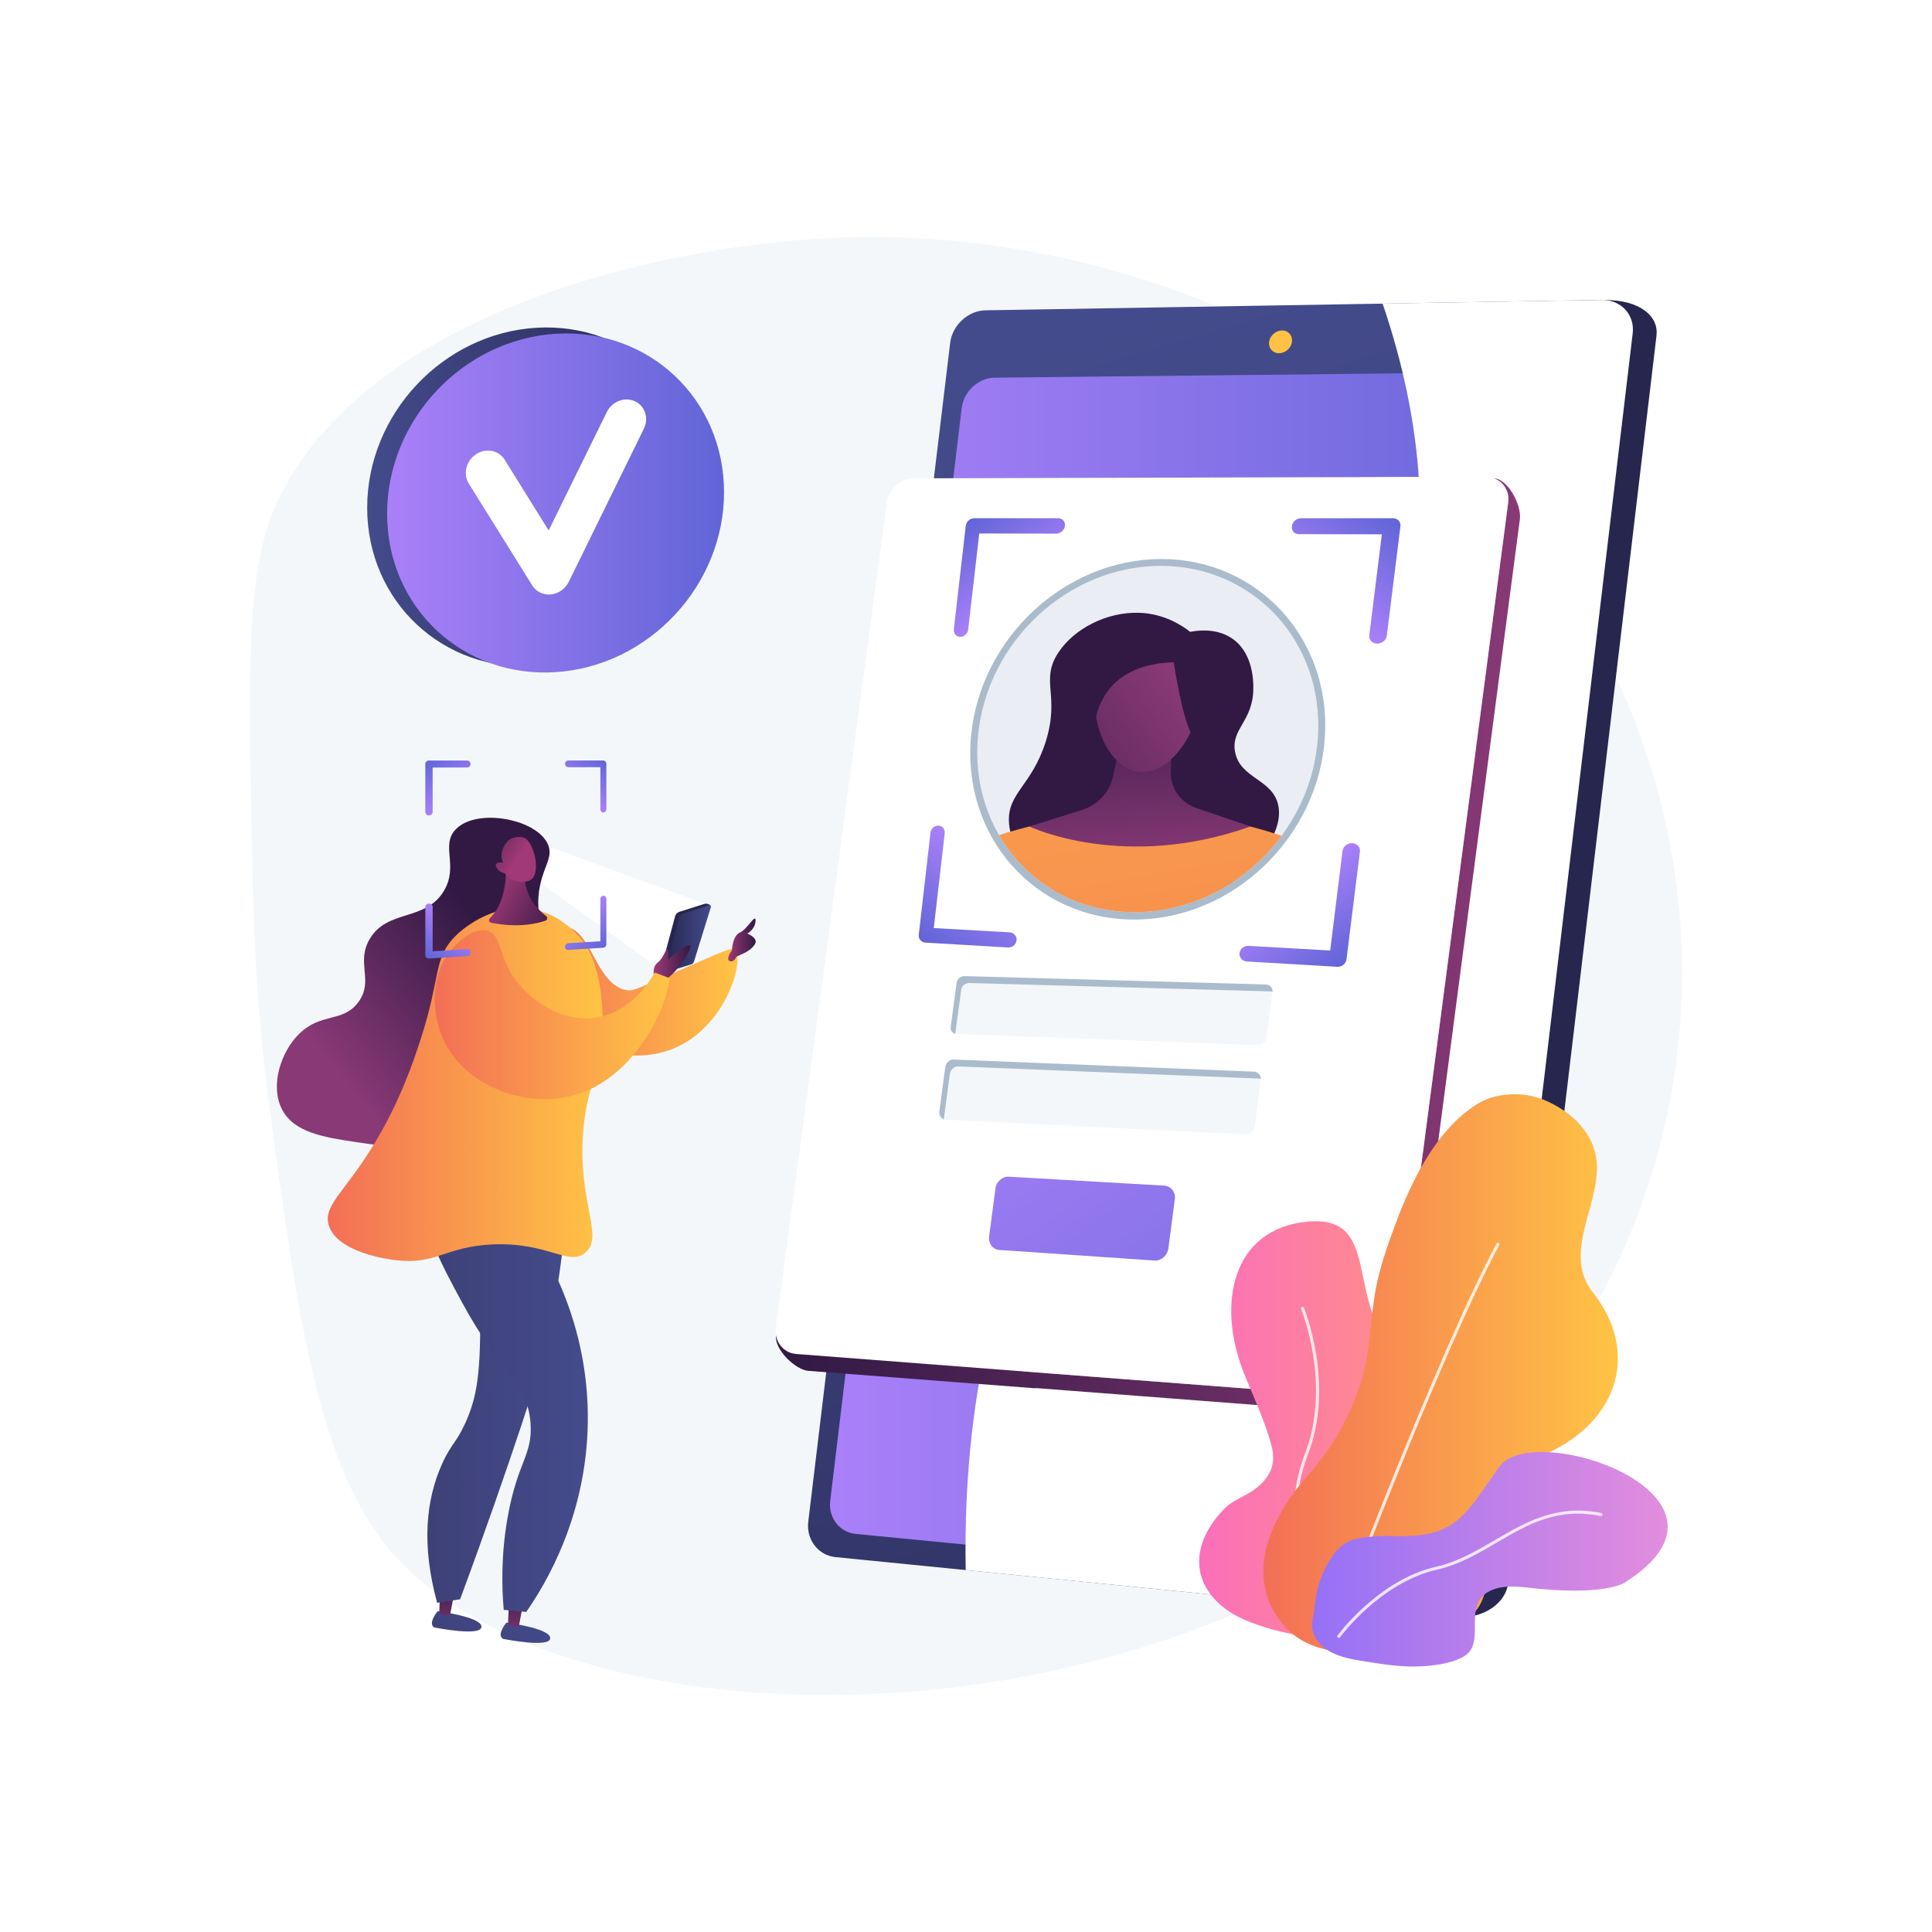
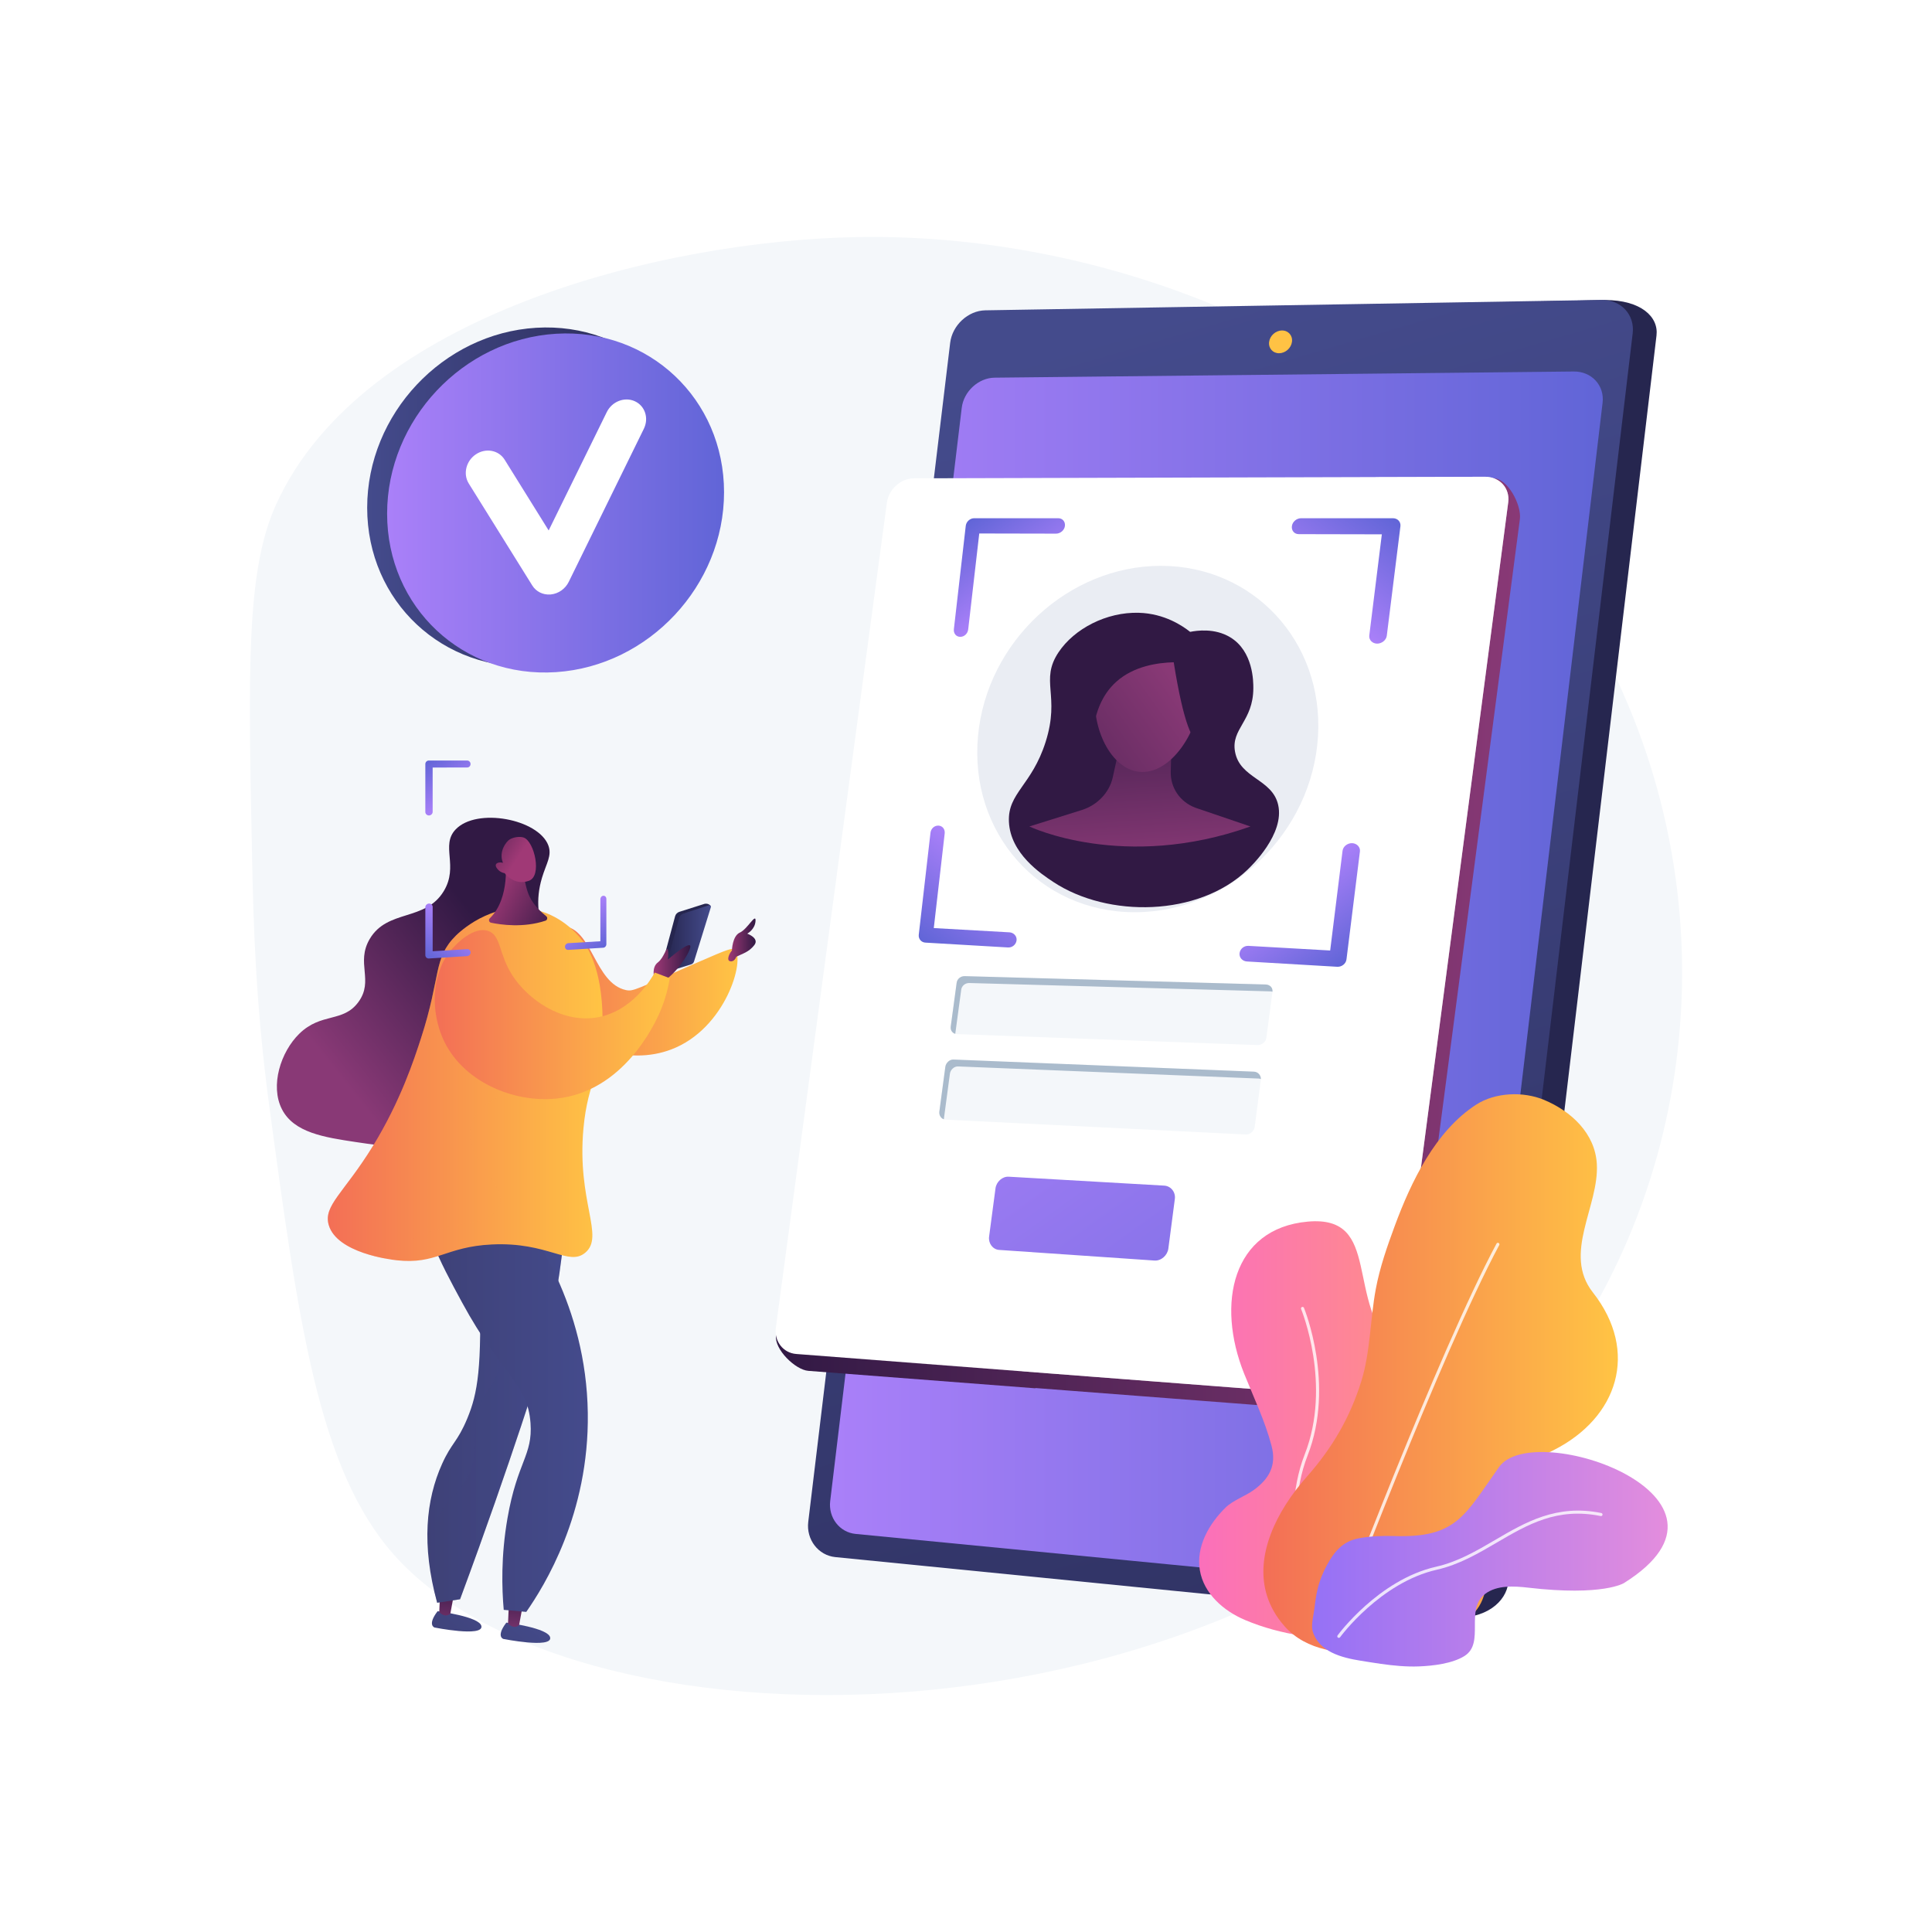
<svg xmlns="http://www.w3.org/2000/svg" xmlns:xlink="http://www.w3.org/1999/xlink" version="1.1" x="0px" y="0px" viewBox="0 0 3710 3710" style="enable-background:new 0 0 3710 3710;" xml:space="preserve">
  <g id="Background">
    <g>
      <g>
        <rect style="fill:#FFFFFF;" width="3710" height="3710" />
      </g>
    </g>
  </g>
  <g id="Illustration">
    <g>
      <path style="fill:#F4F7FA;" d="M1646.494,455.249c-372.919,6.587-949.897,148.377-1115.973,512.753    c-58.004,127.263-54.076,314.354-46.224,688.535c2.309,109.981,6.136,270.282,33.017,469.179    c55.84,413.171,93.853,694.443,237.722,858.224c360.491,410.383,1662.671,398.525,2218.739-340.299    c303.338-403.033,350.004-976.362,72.637-1450.188C2741.038,671.777,2145.745,446.43,1646.494,455.249z" />
      <g>
        <linearGradient id="SVGID_1_" gradientUnits="userSpaceOnUse" x1="1069.24" y1="1783.115" x2="624.341" y2="1831.649" gradientTransform="matrix(-1 0 0 1 3475.882 0)">
          <stop offset="0" style="stop-color:#444B8C" />
          <stop offset="0.996" style="stop-color:#26264F" />
        </linearGradient>
        <path style="fill:url(#SVGID_1_);" d="M1875.41,662.21l-271.04,2252.833c-4.063,33.778,19.218,64.058,51.83,67.294     l1128.917,123.938c69.157,4.302,107.022-31.031,111.289-66.949l284.561-2395.137c4.243-35.718-29.685-68.065-99.136-68.065     l-1139.188,23.993C1909.665,600.669,1879.453,628.609,1875.41,662.21z" />
        <linearGradient id="SVGID_00000106106636781080569060000006220247594896078728_" gradientUnits="userSpaceOnUse" x1="1461.238" y1="661.659" x2="361.132" y2="4406.882" gradientTransform="matrix(-1 0 0 1 3475.882 0)">
          <stop offset="0" style="stop-color:#444B8C" />
          <stop offset="0.996" style="stop-color:#26264F" />
        </linearGradient>
-         <path style="fill:url(#SVGID_00000106106636781080569060000006220247594896078728_);" d="M1824.601,658.333l-272.529,2264.102     c-4.087,33.948,19.274,64.384,52.006,67.643l1170.371,116.523c36.693,3.653,70.32-22.891,74.611-58.995L3135.22,640.091     c4.267-35.902-22.684-64.76-59.779-64.135l-1183.343,19.966C1858.997,596.481,1828.666,624.564,1824.601,658.333z" />
+         <path style="fill:url(#SVGID_00000106106636781080569060000006220247594896078728_);" d="M1824.601,658.333l-272.529,2264.102     c-4.087,33.948,19.274,64.384,52.006,67.643l1170.371,116.523c36.693,3.653,70.32-22.891,74.611-58.995L3135.22,640.091     c4.267-35.902-22.684-64.76-59.779-64.135l-1183.343,19.966C1858.997,596.481,1828.666,624.564,1824.601,658.333" />
        <linearGradient id="SVGID_00000050623437764594779860000012277578632575995524_" gradientUnits="userSpaceOnUse" x1="1593.778" y1="1883.126" x2="3077.837" y2="1883.126">
          <stop offset="0" style="stop-color:#AA80F9" />
          <stop offset="0.996" style="stop-color:#6165D7" />
        </linearGradient>
        <path style="fill:url(#SVGID_00000050623437764594779860000012277578632575995524_);" d="M1846.809,783.218L1594.21,2882.489     c-3.816,31.716,18.06,60.099,48.699,63.077l1100.694,106.996c34.111,3.316,65.369-21.461,69.365-55.067L3077.421,773.51     c3.976-33.431-21.045-60.482-55.501-60.114l-1111.99,11.842C1878.974,725.567,1850.607,751.656,1846.809,783.218z" />
        <linearGradient id="SVGID_00000031891268858098443190000008458998922173100170_" gradientUnits="userSpaceOnUse" x1="1049.002" y1="569.411" x2="-243.922" y2="4071.08" gradientTransform="matrix(-1 0 0 1 3475.882 0)">
          <stop offset="0" style="stop-color:#FFC444" />
          <stop offset="0.996" style="stop-color:#F36F56" />
        </linearGradient>
        <path style="fill:url(#SVGID_00000031891268858098443190000008458998922173100170_);" d="M2437.059,656.777     c-1.443,12.053,7.207,21.701,19.333,21.548c12.139-0.152,23.16-10.068,24.604-22.145c1.445-12.077-7.237-21.724-19.377-21.546     C2449.49,634.812,2438.501,644.725,2437.059,656.777z" />
        <g>
-           <path style="fill:#FFFFFF;" d="M2037.109,2192.382c225.336-416.615,561.954-541.318,663.302-970.686      c54.783-232.09,17.458-454.231-45.406-638.645l420.437-7.094c37.094-0.625,64.045,28.233,59.777,64.135l-286.158,2407.515      c-4.291,36.104-37.917,62.648-74.612,58.994l-920.025-91.598C1847.62,2641.699,1936.663,2378.09,2037.109,2192.382z" />
-         </g>
+           </g>
      </g>
      <g>
        <linearGradient id="SVGID_00000118369827847777066430000017492145116657646516_" gradientUnits="userSpaceOnUse" x1="1490.053" y1="1817.287" x2="2918.915" y2="1817.287">
          <stop offset="0" style="stop-color:#311944" />
          <stop offset="1" style="stop-color:#893976" />
        </linearGradient>
        <path style="fill:url(#SVGID_00000118369827847777066430000017492145116657646516_);" d="M2867.166,918.311l5.502,29.688h-0.002     l-113.235,0.268l-982.611,2.33c-25.275,0.06-48.527,20.954-51.99,46.672l-234.565,1567.683     c-3.491,25.947,36.898,65.555,62.027,67.494l435.934,33.501v-0.528l652.082,50.029c0.013,0,0.023,0,0.036,0l1.58,0.657     c27.846,2.149,53.386-18.055,57-45.461c0-0.011,0.004,0.116,0.006,0.105L2918.598,996.98     C2922.161,969.82,2895.167,918.236,2867.166,918.311z" />
        <g>
          <path style="fill:#FFFFFF;" d="M2676.697,2638.02c-3.597,27.416-29.134,47.907-56.976,45.769l-1090.747-83.754      c-25.114-1.928-42.598-24.527-39.106-50.476l213.234-1584.35c3.461-25.713,26.701-46.611,51.964-46.68l1096.901-3.016      c27.992-0.077,47.847,21.869,44.285,49.022L2676.697,2638.02z" />
          <path style="opacity:0.4;fill:#FFFFFF;" d="M2896.252,964.534l-219.555,1673.488c-3.595,27.406-30.762,47.782-58.589,45.645      l-655.114-50.304c-31.123-31.859-56.752-70.105-75.038-115.982c-8.98-22.503-15.557-46.781-19.925-72.309      c-12.161-70.661-7.45-150.982,10.288-229.833c13.64-60.695,35.019-120.618,62.398-174.682      c21.89-43.226,47.641-82.749,76.395-115.961c20.704-23.905,43.096-47.134,66.716-69.912c28.48-27.487,58.75-54.326,89.97-80.91      c72.756-61.988,150.667-122.599,222.802-186.605c166.438-147.651,301.464-312.626,268.977-548.025      c-1.038-7.412-11.184-64.194-24.137-123.052l208.905-0.575C2878.323,915.44,2899.813,937.392,2896.252,964.534z" />
        </g>
      </g>
      <g>
        <g>
          <linearGradient id="SVGID_00000014620574632771437540000017198352571566775450_" gradientUnits="userSpaceOnUse" x1="2599.693" y1="2744.718" x2="3026.707" y2="2744.718" gradientTransform="matrix(-1 0 0 1 5329.41 0)">
            <stop offset="0" style="stop-color:#FF9085" />
            <stop offset="1" style="stop-color:#FB6FBB" />
          </linearGradient>
          <path style="fill:url(#SVGID_00000014620574632771437540000017198352571566775450_);" d="M2499.177,3141.044      c0.296,0.047,0.591,0.095,0.89,0.142c48.258,7.705,108.739,2.321,147.822-29.797c20.593-16.923,34.542-39.242,38.825-65.675      c2.54-15.677,3.92-32.221,1.467-47.994c-2.568-16.513-8.953-32.464-17.174-46.945c-4.591-8.087-9.826-15.897-15.383-23.352      c-15.917-21.355-53.521-51.358-36.084-81.634c10.541-18.301,34.838-29.571,50.886-42.404      c34.304-27.432,58.941-66.984,59.288-112.149c0.272-35.48-21.973-70.603-47.072-94.458      c-102.133-97.075-26.889-264.025-171.544-250.914c-144.655,13.111-176.038,157.473-121.86,292.257      c18.139,45.125,40.214,91.253,52.534,138.413c9.699,37.125-4.009,62.8-34.242,84.739      c-16.266,11.803-40.042,19.849-54.172,33.755c-31.564,31.064-56.851,74.605-49.315,120.176      c7.474,45.204,46.007,78.41,86.616,95.584C2425.775,3125.638,2461.617,3135.028,2499.177,3141.044z" />
          <g style="opacity:0.8;">
            <path style="fill:#FFFFFF;" d="M2516.21,3102.259c0.339,0,0.683-0.059,1.02-0.182c1.542-0.563,2.335-2.271,1.772-3.812       c-0.611-1.674-60.55-169.023-8.07-303.139c53.337-136.306-6.326-282.227-6.935-283.686c-0.632-1.514-2.372-2.227-3.889-1.598       c-1.516,0.633-2.231,2.374-1.599,3.889c0.599,1.437,59.328,145.204,6.884,279.229c-53.309,136.235,7.403,305.65,8.023,307.345       C2513.858,3101.511,2514.997,3102.259,2516.21,3102.259z" />
          </g>
        </g>
        <g>
          <linearGradient id="SVGID_00000113314123825106644620000010936672032068070318_" gradientUnits="userSpaceOnUse" x1="2222.642" y1="2637.514" x2="2903.356" y2="2637.514" gradientTransform="matrix(-1 0 0 1 5329.41 0)">
            <stop offset="0" style="stop-color:#FFC444" />
            <stop offset="0.996" style="stop-color:#F36F56" />
          </linearGradient>
          <path style="fill:url(#SVGID_00000113314123825106644620000010936672032068070318_);" d="M2468.675,2889.677      c12.11-19.168,25.967-37.199,40.432-53.508c48.877-55.109,83.186-113.612,105.139-184.196      c17.293-55.599,16.921-119.168,27.652-176.576c7.775-41.597,21.859-81.856,36.495-121.464      c31.163-84.331,77.942-182.172,156.457-232.815c36.353-23.447,90.255-25.761,130.349-8.964      c51.939,21.76,97.864,64.158,101.196,123.111c4.581,81.069-66.229,171.946-7.667,246.494      c89.671,114.148,47.753,240.966-75.524,303.035c-40.174,20.228-87.253,38.978-120.821,70.044      c-33.669,31.16-13.6,84.322-9.859,123.79c3.51,37.036,7.38,80.066-16.222,111.73c-39.82,53.424-135.974,76.706-198.478,81.984      c-60.478,5.108-129.198-1.571-171.558-49.993C2402.436,3049.385,2423.271,2961.542,2468.675,2889.677z" />
          <g style="opacity:0.8;">
            <path style="fill:#FFFFFF;" d="M2567.099,3122.08c1.201,0,2.333-0.733,2.781-1.922       c1.963-5.189,197.525-521.282,309.114-729.259c0.776-1.447,0.232-3.249-1.215-4.025c-1.448-0.775-3.249-0.233-4.025,1.215       c-111.772,208.319-307.472,724.773-309.435,729.966c-0.582,1.536,0.193,3.252,1.729,3.833       C2566.394,3122.018,2566.749,3122.08,2567.099,3122.08z" />
          </g>
        </g>
        <g>
          <linearGradient id="SVGID_00000091718796682824765820000018223441128342150045_" gradientUnits="userSpaceOnUse" x1="2127.021" y1="2994.23" x2="2809.88" y2="2994.23" gradientTransform="matrix(-1 0 0 1 5329.41 0)">
            <stop offset="0.004" style="stop-color:#E38DDD" />
            <stop offset="1" style="stop-color:#9571F6" />
          </linearGradient>
          <path style="fill:url(#SVGID_00000091718796682824765820000018223441128342150045_);" d="M2651.625,3195.079      c-13.014-1.843-25.987-3.98-38.908-6.053c-36.108-5.793-80.836-17.04-92.193-57.332c-3.234-11.475,2.335-31.96,3.675-43.886      c1.365-12.148,3.096-24.293,5.922-36.197c3.905-16.45,10.163-31.915,18.279-46.719c14.063-25.65,30.137-44.95,60.065-50.76      c21.822-4.236,45.997-5.222,68.175-4.495c120.907,3.964,135.773-39.642,202.173-132.8      c66.4-93.158,503.451,57.48,239.833,222.985c0,0-39.641,25.767-184.332,8.92c-26.467-3.082-59.938-5.131-82.374,11.986      c-39.573,30.191,0.218,94.173-39.74,119.277c-23.299,14.637-60.744,18.943-87.509,19.971      C2700.234,3200.917,2675.857,3198.509,2651.625,3195.079z" />
          <g style="opacity:0.8;">
            <path style="fill:#FFFFFF;" d="M2570.926,3145.203c0.92,0,1.828-0.426,2.41-1.227c0.761-1.048,77.3-105.102,185.888-129.664       c42.475-9.608,79.188-31.107,114.691-51.898c59.867-35.058,116.414-68.174,199.871-51.157c1.613,0.33,3.179-0.711,3.507-2.319       c0.328-1.61-0.71-3.179-2.319-3.507c-85.686-17.475-145.866,17.771-204.063,51.853       c-35.113,20.562-71.422,41.825-112.999,51.229c-110.808,25.064-188.616,130.906-189.389,131.973       c-0.964,1.329-0.668,3.188,0.662,4.152C2569.711,3145.019,2570.321,3145.203,2570.926,3145.203z" />
          </g>
        </g>
      </g>
      <g>
        <linearGradient id="SVGID_00000134226290487171160030000008577942624043891349_" gradientUnits="userSpaceOnUse" x1="705.086" y1="954.392" x2="1352.097" y2="954.392">
          <stop offset="0" style="stop-color:#444B8C" />
          <stop offset="0.996" style="stop-color:#26264F" />
        </linearGradient>
        <path style="fill:url(#SVGID_00000134226290487171160030000008577942624043891349_);" d="M1352.097,933.768     c0,178.887-144.146,333.539-322.507,345.462c-178.97,11.964-324.503-124.222-324.503-304.215s145.533-334.734,324.503-345.589     C1207.951,618.607,1352.097,754.881,1352.097,933.768z" />
        <linearGradient id="SVGID_00000033333662307837556730000005296056982787155328_" gradientUnits="userSpaceOnUse" x1="743.372" y1="965.852" x2="1390.383" y2="965.852">
          <stop offset="0" style="stop-color:#AA80F9" />
          <stop offset="0.996" style="stop-color:#6165D7" />
        </linearGradient>
        <path style="fill:url(#SVGID_00000033333662307837556730000005296056982787155328_);" d="M1390.383,945.227     c0,178.887-144.146,333.539-322.507,345.462c-178.97,11.964-324.503-124.221-324.503-304.215s145.533-334.734,324.503-345.589     C1246.237,630.067,1390.383,766.34,1390.383,945.227z" />
        <path style="fill:#FFFFFF;" d="M1056.481,1141.601c-14.028,0.918-27.079-5.608-34.341-17.268L900.188,928.504     c-11.429-18.351-5.271-43.487,13.748-56.138c19.003-12.644,43.665-8.026,55.08,10.318l84.575,135.936l111.595-227.279     c10.015-20.397,34.077-29.754,53.729-20.907c19.649,8.844,27.468,32.534,17.466,52.918L1092.169,1117.3     c-6.604,13.459-19.732,22.721-34.28,24.183C1057.42,1141.53,1056.95,1141.57,1056.481,1141.601z" />
      </g>
      <g>
        <g>
          <g>
            <linearGradient id="SVGID_00000010272216579851626120000003150404263952799146_" gradientUnits="userSpaceOnUse" x1="1135.071" y1="1161.42" x2="1005.625" y2="985.87" gradientTransform="matrix(-1 0 0 1 3673.111 0)">
              <stop offset="0" style="stop-color:#AA80F9" />
              <stop offset="0.996" style="stop-color:#6165D7" />
            </linearGradient>
            <path style="fill:url(#SVGID_00000010272216579851626120000003150404263952799146_);" d="M2644.293,1235.965       c8.927,0.146,17.68-6.638,18.74-15.152l26.177-210.174c1.066-8.557-5.348-15.494-14.318-15.494h-176.397       c-8.747,0-16.663,6.84-17.694,15.276c-1.03,8.435,4.556,15.286,13.298,15.304l159.437,0.335l-24.12,194.262       C2628.362,1228.818,2635.377,1235.819,2644.293,1235.965z" />
          </g>
          <g>
            <linearGradient id="SVGID_00000136402740056666898210000013121089110030720440_" gradientUnits="userSpaceOnUse" x1="1198.444" y1="-10066.044" x2="1090.464" y2="-10212.482" gradientTransform="matrix(-1 0 0 -1 3673.111 -8362)">
              <stop offset="0" style="stop-color:#AA80F9" />
              <stop offset="0.996" style="stop-color:#6165D7" />
            </linearGradient>
            <path style="fill:url(#SVGID_00000136402740056666898210000013121089110030720440_);" d="M2394.374,1846.31l173.401,10.175       c8.816,0.517,16.817-5.864,17.862-14.256l25.802-207.163c1.051-8.434-5.934-15.572-14.792-15.948       c-8.848-0.375-17.507,6.149-18.552,14.565l-23.783,191.553l-156.917-8.923c-8.604-0.487-16.065,5.827-17.076,14.104       C2379.308,1838.693,2385.775,1845.806,2394.374,1846.31z" />
          </g>
        </g>
        <g>
          <g>
            <linearGradient id="SVGID_00000103986618748698495450000016253820925517435064_" gradientUnits="userSpaceOnUse" x1="3907.041" y1="1140.056" x2="3804.177" y2="1000.556" gradientTransform="matrix(1 0 0 1 -1945.889 0)">
              <stop offset="0" style="stop-color:#AA80F9" />
              <stop offset="0.996" style="stop-color:#6165D7" />
            </linearGradient>
            <path style="fill:url(#SVGID_00000103986618748698495450000016253820925517435064_);" d="M1843.798,1222.902       c7.984,0.13,14.517-6.288,15.445-14.341l21.219-184.119l147.568,0.307c8.202,0.017,15.981-6.601,16.94-14.784       c0.959-8.185-4.575-14.82-12.781-14.82h-161.479c-8.011,0-15.25,6.546-16.177,14.62l-22.796,198.35       C1830.812,1216.151,1835.823,1222.772,1843.798,1222.902z" />
          </g>
          <g>
            <linearGradient id="SVGID_00000042710873790900956750000009162745345220236418_" gradientUnits="userSpaceOnUse" x1="3848.762" y1="-10018.977" x2="3729.945" y2="-10180.113" gradientTransform="matrix(1 0 0 -1 -1945.889 -8362)">
              <stop offset="0" style="stop-color:#AA80F9" />
              <stop offset="0.996" style="stop-color:#6165D7" />
            </linearGradient>
            <path style="fill:url(#SVGID_00000042710873790900956750000009162745345220236418_);" d="M1776.916,1810.079l158.872,9.322       c8.073,0.474,15.386-5.653,16.327-13.687c0.941-8.035-5.54-14.912-13.618-15.369l-145.359-8.179l20.938-181.684       c0.92-7.981-4.071-14.731-11.998-15.068c-7.918-0.336-14.375,5.844-15.291,13.808L1764.3,1794.89       C1763.389,1802.817,1769.033,1809.617,1776.916,1810.079z" />
          </g>
        </g>
      </g>
      <g>
        <path style="fill:#F4F7FA;" d="M2431.769,1992.879c-1.073,8.163-8.698,14.25-17.028,13.946l-577.139-21.063     c-7.618-0.278-12.977-6.551-11.93-14.344l11.347-84.105c1.046-7.788,7.999-13.061,15.625-12.849l577.644,16.043     c8.338,0.232,14.246,6.121,13.174,14.278L2431.769,1992.879z" />
        <path style="fill:#F4F7FA;" d="M2409.417,2163.766c-1.075,8.177-8.706,15.156-17.031,14.745l-576.702-28.49     c-7.612-0.376-12.91-7.661-11.861-15.467l11.437-85.728c1.048-7.799,8.066-14.483,15.683-14.176l577.052,23.274     c8.329,0.336,14.219,7.87,13.144,16.04L2409.417,2163.766z" />
        <path style="fill:#AABBCC;" d="M2443.508,1904.442c-1.365-0.441-2.841-0.683-4.404-0.727l-577.656-16.032     c-7.621-0.22-14.579,5.065-15.615,12.838l-11.363,84.105c-0.023,0.22-0.044,0.419-0.067,0.639     c-5.857-1.652-9.623-7.202-8.742-13.852l11.363-84.105c1.036-7.774,7.994-13.059,15.615-12.838l577.656,16.032     C2438.488,1890.743,2444.368,1896.447,2443.508,1904.442z" />
        <path style="fill:#AABBCC;" d="M2421.265,2072.078c-1.387-0.551-2.885-0.881-4.47-0.946l-577.04-23.279     c-7.62-0.307-14.645,6.388-15.681,14.184l-11.452,85.734c-0.066,0.551-0.11,1.08-0.11,1.63c-5.858-1.895-9.58-8.193-8.699-14.844     l11.452-85.734c1.036-7.796,8.061-14.491,15.68-14.184l577.04,23.279C2415.694,2058.248,2421.288,2064.679,2421.265,2072.078z" />
        <linearGradient id="SVGID_00000063612731725802166450000003524314751555658127_" gradientUnits="userSpaceOnUse" x1="1790.809" y1="1940.464" x2="2645.233" y2="3126.277">
          <stop offset="0" style="stop-color:#AA80F9" />
          <stop offset="0.996" style="stop-color:#6165D7" />
        </linearGradient>
        <path style="fill:url(#SVGID_00000063612731725802166450000003524314751555658127_);" d="M2256.043,2302.273     c1.705-12.901-7.417-24.788-20.382-25.532l-298.539-17.144c-12.362-0.71-23.783,9.701-25.463,22.265l-12.321,92.86     c-1.682,12.578,6.896,24.618,19.251,25.463l298.385,20.414c12.959,0.886,24.894-10.056,26.6-22.972L2256.043,2302.273z" />
      </g>
-       <polygon style="fill:#FFFFFF;" points="1005.843,1608.414 1364.65,1739.607 1273.729,1865.967 1023.913,1684.854   " />
      <g>
        <g>
          <linearGradient id="SVGID_00000083807230951603770700000011331447847489122450_" gradientUnits="userSpaceOnUse" x1="2085.526" y1="1705.153" x2="2071.994" y2="1741.689" gradientTransform="matrix(-1 0 0 1 3366.682 0)">
            <stop offset="0" style="stop-color:#444B8C" />
            <stop offset="0.996" style="stop-color:#26264F" />
          </linearGradient>
          <path style="fill:url(#SVGID_00000083807230951603770700000011331447847489122450_);" d="M1269.045,1861.465l27.33-101.902      c1.092-4.069,4.181-7.302,8.196-8.577l47.755-15.163c0.053-0.018,0.065-0.024,0.182-0.058l0.373-0.118      c0.137-0.043,0.277-0.044,0.414-0.071c0.099-0.021,0.208-0.035,0.317-0.054c0.103-0.011,0.202-0.04,0.305-0.043      c2.45-0.384,7.057-0.366,10.732,4.129c-2.731,1.973-5.197,1.871-7.207,1.006l-34.155,109.932l-49.559,15.422      c-1.29,0.402-2.698,0.069-3.671-0.867C1269.082,1864.163,1268.694,1862.77,1269.045,1861.465z" />
          <linearGradient id="SVGID_00000053535193361040822010000002517197817165770663_" gradientUnits="userSpaceOnUse" x1="2001.531" y1="1802.168" x2="2089.614" y2="1802.168" gradientTransform="matrix(-1 0 0 1 3366.682 0)">
            <stop offset="0" style="stop-color:#444B8C" />
            <stop offset="0.996" style="stop-color:#26264F" />
          </linearGradient>
          <path style="fill:url(#SVGID_00000053535193361040822010000002517197817165770663_);" d="M1277.199,1861.44l26.91-98.671      c1.096-4.018,4.143-7.214,8.103-8.501l48.944-15.907c1.084-0.352,2.274-0.071,3.086,0.73c0.811,0.801,1.108,1.987,0.771,3.076      l-32.312,104.199c-0.811,2.617-2.858,4.666-5.475,5.48l-45.347,14.111c-1.294,0.403-2.704,0.068-3.679-0.873      C1277.227,1864.144,1276.843,1862.747,1277.199,1861.44z" />
        </g>
        <linearGradient id="SVGID_00000114784173729321796410000014905013889115330456_" gradientUnits="userSpaceOnUse" x1="1950.417" y1="1902.651" x2="2342.769" y2="1902.651" gradientTransform="matrix(-1 0 0 1 3366.682 0)">
          <stop offset="0" style="stop-color:#FFC444" />
          <stop offset="0.996" style="stop-color:#F36F56" />
        </linearGradient>
        <path style="fill:url(#SVGID_00000114784173729321796410000014905013889115330456_);" d="M1410.955,1823.921     c20.254,17.834-16.798,151.486-121.971,191.327c-82.917,31.411-181.88-3.42-229.352-72.372     c-27.37-39.754-52.161-110.741-21.764-145.262c1.381-1.569,18.556-20.478,43.049-19.133     c56.704,3.114,60.365,109.724,121.173,122.768c14.291,3.065,19.426-1.678,138.812-53.736     C1398.496,1822.4,1406.116,1819.66,1410.955,1823.921z" />
        <linearGradient id="SVGID_00000150072445953681109440000003745855424065878463_" gradientUnits="userSpaceOnUse" x1="2041.022" y1="1852.448" x2="2111.594" y2="1852.448" gradientTransform="matrix(-1 0 0 1 3366.682 0)">
          <stop offset="0" style="stop-color:#311944" />
          <stop offset="1" style="stop-color:#A03976" />
        </linearGradient>
        <path style="fill:url(#SVGID_00000150072445953681109440000003745855424065878463_);" d="M1256.137,1877.102     c0,0-5.074-19.79,7.104-28.924c12.179-9.134,17.253-32.984,19.283-24.357c2.03,8.626,0,18.775,0,18.775     s43.64-38.058,43.133-24.865c-0.507,13.193-31.969,57.341-52.267,65.968C1253.092,1892.325,1256.451,1893.646,1256.137,1877.102z     " />
        <linearGradient id="SVGID_00000009588196562018105800000010210657494150904195_" gradientUnits="userSpaceOnUse" x1="1915.574" y1="1804.949" x2="1968.268" y2="1804.949" gradientTransform="matrix(-1 0 0 1 3366.682 0)">
          <stop offset="0" style="stop-color:#311944" />
          <stop offset="1" style="stop-color:#A03976" />
        </linearGradient>
        <path style="fill:url(#SVGID_00000009588196562018105800000010210657494150904195_);" d="M1405.494,1825.343     c0,0,0.677-28.078,15.223-34.506c14.547-6.428,31.123-38.904,30.108-22.328c-1.015,16.577-15.9,24.357-15.9,24.357     s24.019,8.649,13.532,22.085c-10.487,13.436-22.327,16.142-34.506,22.231c0,0-3.298,10.234-11.671,8.711     S1401.096,1829.91,1405.494,1825.343z" />
        <g>
          <linearGradient id="SVGID_00000065794160343096123810000000862443783560553150_" gradientUnits="userSpaceOnUse" x1="2401.777" y1="1824.197" x2="2711.487" y2="2071.726" gradientTransform="matrix(-1 0 0 1 3366.682 0)">
            <stop offset="0" style="stop-color:#311944" />
            <stop offset="1" style="stop-color:#893976" />
          </linearGradient>
          <path style="fill:url(#SVGID_00000065794160343096123810000000862443783560553150_);" d="M895.211,2173.98      c-80.976,38.793-157.863,27.225-211.655,19.133c-60.786-9.146-119.329-17.953-142.299-63.377      c-22.734-44.957-2.419-109.557,33.482-144.691c42.18-41.278,84.261-20.728,113.6-60.985      c30.058-41.245-5.434-74.723,21.524-120.775c33.93-57.961,106.809-33.379,142.299-92.076      c29.118-48.156-6.565-87.501,22.72-118.383c40.615-42.831,159.083-19.925,178.056,30.53c7.414,19.717-3.827,34.436-12.13,62.147      c-26.415,88.158,27.615,138.19,32.575,218.228C1080.084,2011.854,995.036,2126.156,895.211,2173.98z" />
          <linearGradient id="SVGID_00000121278355444271104420000006279743634386365886_" gradientUnits="userSpaceOnUse" x1="2402.082" y1="3012.843" x2="2542.389" y2="3178.66" gradientTransform="matrix(-1 0 0 1 3366.682 0)">
            <stop offset="0" style="stop-color:#444B8C" />
            <stop offset="0.996" style="stop-color:#3E4177" />
          </linearGradient>
          <path style="fill:url(#SVGID_00000121278355444271104420000006279743634386365886_);" d="M840.312,3093.984      c0,0,81.046,10.267,84.145,28.687c3.597,21.383-90.124,2.598-90.124,2.598S819.984,3120.561,840.312,3093.984z" />
          <linearGradient id="SVGID_00000154386532557266082300000018340539170109211052_" gradientUnits="userSpaceOnUse" x1="2505.7" y1="3031.07" x2="2513.672" y2="3144.271" gradientTransform="matrix(-1 0 0 1 3366.682 0)">
            <stop offset="0" style="stop-color:#311944" />
            <stop offset="1" style="stop-color:#893976" />
          </linearGradient>
          <path style="fill:url(#SVGID_00000154386532557266082300000018340539170109211052_);" d="M845.474,3050.165l-1.976,45.243      c0,0,9.906,12.559,21.256,3.474l9.047-48.717H845.474z" />
          <linearGradient id="SVGID_00000066477163010699151370000016435629574294313919_" gradientUnits="userSpaceOnUse" x1="2314.332" y1="3087.095" x2="2454.638" y2="3252.911" gradientTransform="matrix(-1 0 0 1 3366.682 0)">
            <stop offset="0" style="stop-color:#444B8C" />
            <stop offset="0.996" style="stop-color:#3E4177" />
          </linearGradient>
          <path style="fill:url(#SVGID_00000066477163010699151370000016435629574294313919_);" d="M972.352,3115.894      c0,0,81.046,10.267,84.145,28.686c3.598,21.383-90.124,2.598-90.124,2.598S952.024,3142.47,972.352,3115.894z" />
          <linearGradient id="SVGID_00000129163526503458816760000011234538376297878666_" gradientUnits="userSpaceOnUse" x1="2372.776" y1="3040.431" x2="2380.748" y2="3153.632" gradientTransform="matrix(-1 0 0 1 3366.682 0)">
            <stop offset="0" style="stop-color:#311944" />
            <stop offset="1" style="stop-color:#893976" />
          </linearGradient>
          <path style="fill:url(#SVGID_00000129163526503458816760000011234538376297878666_);" d="M977.514,3072.074l-1.976,45.244      c0,0,9.906,12.558,21.256,3.474l9.047-48.718H977.514z" />
          <linearGradient id="SVGID_00000079477429738640011970000009205744491696973696_" gradientUnits="userSpaceOnUse" x1="2279.859" y1="2678.027" x2="2546.024" y2="2678.027" gradientTransform="matrix(-1 0 0 1 3366.682 0)">
            <stop offset="0" style="stop-color:#444B8C" />
            <stop offset="0.996" style="stop-color:#3E4177" />
          </linearGradient>
          <path style="fill:url(#SVGID_00000079477429738640011970000009205744491696973696_);" d="M1086.824,2326.286      c-4.264,65.447-14.749,159.658-43.046,270.656c-10.179,39.929-20.415,73.211-43.455,142.38      c-27.513,82.594-66.306,195.415-116.87,331.681c-14.664,2.243-29.327,4.486-43.991,6.729      c-30.354-110.635-21.631-197.63,9.536-266.793c18.46-40.967,29.321-41.342,48.322-87.078      c20.192-48.606,28.442-97.57,23.338-262.887c-1.446-46.815-4.149-109.035-9.606-182.653      C969.642,2294.31,1028.234,2310.298,1086.824,2326.286z" />
          <linearGradient id="SVGID_00000121999983872772981150000004471601186989679796_" gradientUnits="userSpaceOnUse" x1="2279.859" y1="2678.027" x2="2539.675" y2="2678.027" gradientTransform="matrix(-1 0 0 1 3366.682 0)">
            <stop offset="0" style="stop-color:#444B8C" />
            <stop offset="0.996" style="stop-color:#3E4177" />
          </linearGradient>
          <path style="opacity:0.3;fill:url(#SVGID_00000121999983872772981150000004471601186989679796_);" d="M1086.824,2326.286      c-4.264,65.447-14.749,159.658-43.046,270.656c-10.179,39.929-20.415,73.211-43.455,142.38      c-27.513,82.594-66.306,195.415-116.87,331.681c-14.664,2.243-29.327,4.486-43.991,6.729      c-25.929-103.268-6.94-157.492,16.646-188.117c14.573-18.92,32.876-31.399,46.238-63.956      c15.723-38.308,4.588-55.65,12.754-100.502c11.007-60.46,37.142-61.362,46.371-108.641      c10.885-55.762-19.983-82.605-40.814-155.543c-11.591-40.587-21.779-101.414-9.606-182.653      C969.642,2294.31,1028.234,2310.298,1086.824,2326.286z" />
          <linearGradient id="SVGID_00000008118538308528218640000004541723764799546280_" gradientUnits="userSpaceOnUse" x1="2237.867" y1="2691.243" x2="2548.378" y2="2691.243" gradientTransform="matrix(-1 0 0 1 3366.682 0)">
            <stop offset="0" style="stop-color:#444B8C" />
            <stop offset="0.996" style="stop-color:#3E4177" />
          </linearGradient>
          <path style="fill:url(#SVGID_00000008118538308528218640000004541723764799546280_);" d="M985.254,2315.919      c36.875,46.447,140.491,189.39,143.495,397.439c2.802,194.049-83.549,332.265-118.166,381.969      c-14.422-1.315-28.844-2.63-43.266-3.945c-3.638-41.084-5.491-102.783,7.175-175.878      c18.866-108.882,48.737-120.64,44.244-182.731c-5.635-77.88-54.869-90.376-131.537-231.84      c-41.314-76.231-90.664-167.288-58.594-201.004C834.682,2293.541,864.446,2267.383,985.254,2315.919z" />
          <linearGradient id="SVGID_00000183216853199979929530000008350023287416316350_" gradientUnits="userSpaceOnUse" x1="2209.476" y1="2082.608" x2="2737.191" y2="2082.608" gradientTransform="matrix(-1 0 0 1 3366.682 0)">
            <stop offset="0" style="stop-color:#FFC444" />
            <stop offset="0.996" style="stop-color:#F36F56" />
          </linearGradient>
          <path style="fill:url(#SVGID_00000183216853199979929530000008350023287416316350_);" d="M1022.756,1746.025      c51.943,9.452,83.067,45.07,91.644,55.177c10.662,12.564,42.195,53.547,42.798,158.397      c0.578,100.52-28.12,112.151-36.819,207.515c-12.831,140.655,41.269,206.67,3.548,238.378      c-32.106,26.988-71.153-20.959-179.339-15.767c-89.292,4.286-106.486,39.049-183.247,30.355      c-11.731-1.329-114.218-13.994-130.04-67.618c-10.992-37.253,29.456-61.689,84.901-151.865      c53.079-86.328,79.185-166.678,92.154-206.597c39.121-120.414,22.887-153.334,67.104-197.36      C880.973,1791.148,942.829,1731.481,1022.756,1746.025z" />
          <linearGradient id="SVGID_00000077302684498390607730000015903045399218685073_" gradientUnits="userSpaceOnUse" x1="2283.481" y1="1774.055" x2="2418.606" y2="1701.111" gradientTransform="matrix(-1 0 0 1 3366.682 0)">
            <stop offset="0" style="stop-color:#311944" />
            <stop offset="1" style="stop-color:#A03976" />
          </linearGradient>
          <path style="fill:url(#SVGID_00000077302684498390607730000015903045399218685073_);" d="M970.285,1650.496      c0,0,10.579,73.482-29.746,112.931c-2.864,2.802-1.529,7.628,2.392,8.453c18.73,3.937,62.295,10.282,104.545-3.911      c3.676-1.235,4.504-6.099,1.481-8.526c-8.834-7.092-23.703-20.643-31.628-36.92c-11.744-24.124-13.837-65.285-13.837-65.285      L970.285,1650.496z" />
          <g style="opacity:0.3;">
            <linearGradient id="SVGID_00000059282898465596911310000008634369633456597176_" gradientUnits="userSpaceOnUse" x1="2209.476" y1="2089.361" x2="2737.19" y2="2089.361" gradientTransform="matrix(-1 0 0 1 3366.682 0)">
              <stop offset="0" style="stop-color:#FFC444" />
              <stop offset="0.996" style="stop-color:#F36F56" />
            </linearGradient>
            <path style="fill:url(#SVGID_00000059282898465596911310000008634369633456597176_);" d="M716.201,2200.595       c53.079-86.328,79.185-166.678,92.154-206.597c39.121-120.414,22.887-153.334,67.104-197.36       c2.832-2.82,20.562-19.931,47.947-33.941c-7.255,23.637-11.6,51.446-7.509,81.553       c13.951,102.643,113.042,138.332,100.446,202.089c-11.514,58.281-99.728,55.86-112.404,118.383       c-13.047,64.352,72.353,106.609,55.006,151.865c-16.743,43.681-102.595,20.729-187.739,72.943       c-12.965,7.95-24.673,16.888-35.264,26.494c-34.844-6.95-93.038-24.233-104.643-63.564       C620.308,2315.208,660.756,2290.771,716.201,2200.595z" />
          </g>
          <linearGradient id="SVGID_00000031181827570739667030000016969817976935008925_" gradientUnits="userSpaceOnUse" x1="2474.314" y1="1583.579" x2="2372.671" y2="1648.152" gradientTransform="matrix(-1 0 0 1 3366.682 0)">
            <stop offset="0" style="stop-color:#311944" />
            <stop offset="1" style="stop-color:#A03976" />
          </linearGradient>
          <path style="fill:url(#SVGID_00000031181827570739667030000016969817976935008925_);" d="M969.044,1676.747      c0,0,18.213,24.998,46.774,14.58c25.574-9.327,10.31-75.378-9.975-82.913c-6.766-2.513-19.191-1.402-27.497,3.78      c-5.842,3.644-21.439,23.022-12.498,44.738c-6.461-1.871-12.148-0.173-13.571,3.028c-1.809,4.058,3.664,9.584,4.901,10.837      C961.473,1675.137,966.655,1676.349,969.044,1676.747z" />
          <linearGradient id="SVGID_00000002375148206956885710000003335094998195307437_" gradientUnits="userSpaceOnUse" x1="2080.518" y1="1948.375" x2="2531.865" y2="1948.375" gradientTransform="matrix(-1 0 0 1 3366.682 0)">
            <stop offset="0" style="stop-color:#FFC444" />
            <stop offset="0.996" style="stop-color:#F36F56" />
          </linearGradient>
          <path style="fill:url(#SVGID_00000002375148206956885710000003335094998195307437_);" d="M1286.165,1878.447      c-9.622-3.626-19.246-7.253-28.868-10.879c-5.665,10.304-43.458,76.621-114.198,86.695      c-66.703,9.5-129.343-35.756-158.442-80.118c-27.598-42.072-21.991-78.712-47.832-86.695      c-25.998-8.032-58.225,20.854-73.541,40.657c-36.225,46.838-34.952,116.706-12.556,166.813      c36.411,81.461,134.232,123.161,217.621,114.674c129.186-13.149,189.042-143.225,199.129-166.703      C1278.404,1917.46,1283.535,1894.672,1286.165,1878.447z" />
        </g>
      </g>
      <g>
        <g>
          <g>
            <linearGradient id="SVGID_00000037650632394206463280000003002991728209210040_" gradientUnits="userSpaceOnUse" x1="4050.12" y1="1531.02" x2="3998.05" y2="1460.406" gradientTransform="matrix(1 0 0 1 -3176.743 0)">
              <stop offset="0" style="stop-color:#AA80F9" />
              <stop offset="0.996" style="stop-color:#6165D7" />
            </linearGradient>
            <path style="fill:url(#SVGID_00000037650632394206463280000003002991728209210040_);" d="M823.807,1565.932       c-3.735,0.064-7.036-2.917-7.036-6.657v-92.1c0-3.74,3.03-6.772,6.765-6.772h73.443c3.642,0,6.59,2.989,6.59,6.677       s-2.675,6.683-6.317,6.691l-66.422,0.147v85.142C830.828,1562.792,827.537,1565.868,823.807,1565.932z" />
          </g>
          <g>
            <linearGradient id="SVGID_00000097481691547083787750000004462927232267085698_" gradientUnits="userSpaceOnUse" x1="4049.19" y1="-10131.02" x2="3996.879" y2="-10201.963" gradientTransform="matrix(1 0 0 -1 -3176.743 -8362)">
              <stop offset="0" style="stop-color:#AA80F9" />
              <stop offset="0.996" style="stop-color:#6165D7" />
            </linearGradient>
            <path style="fill:url(#SVGID_00000097481691547083787750000004462927232267085698_);" d="M896.978,1836.041l-73.443,4.535       c-3.735,0.231-6.765-2.614-6.765-6.354v-92.1c0-3.74,3.302-6.905,7.036-7.072c3.73-0.166,7.022,2.726,7.022,6.458v85.142       l66.422-3.975c3.642-0.217,6.453,2.595,6.453,6.283S900.619,1835.816,896.978,1836.041z" />
          </g>
        </g>
        <g>
          <g>
            <linearGradient id="SVGID_00000083797732796603918050000005415673507762883720_" gradientUnits="userSpaceOnUse" x1="1330.054" y1="1527.336" x2="1281.159" y2="1461.026" gradientTransform="matrix(-1 0 0 1 2442.257 0)">
              <stop offset="0" style="stop-color:#AA80F9" />
              <stop offset="0.996" style="stop-color:#6165D7" />
            </linearGradient>
-             <path style="fill:url(#SVGID_00000083797732796603918050000005415673507762883720_);" d="M1158.648,1560.193       c-3.339,0.057-5.758-2.762-5.758-6.299v-80.684l-61.476,0.134c-3.417,0.007-6.334-2.886-6.334-6.464       c0-3.578,2.627-6.478,6.044-6.478h67.232c3.336,0,6.036,2.861,6.036,6.39v86.906       C1164.392,1557.228,1161.983,1560.136,1158.648,1560.193z" />
          </g>
          <g>
            <linearGradient id="SVGID_00000070102158332821295080000013106203937367592360_" gradientUnits="userSpaceOnUse" x1="1330.98" y1="-10115.857" x2="1282.283" y2="-10181.899" gradientTransform="matrix(-1 0 0 -1 2442.257 -8362)">
              <stop offset="0" style="stop-color:#AA80F9" />
              <stop offset="0.996" style="stop-color:#6165D7" />
            </linearGradient>
            <path style="fill:url(#SVGID_00000070102158332821295080000013106203937367592360_);" d="M1158.356,1819.9l-67.232,4.152       c-3.417,0.211-6.189-2.518-6.189-6.095c0-3.577,3.062-6.639,6.479-6.842l61.476-3.64v-80.685c0-3.536,2.418-6.527,5.758-6.676       c3.335-0.149,5.745,2.589,5.745,6.118v86.906C1164.392,1816.666,1161.692,1819.694,1158.356,1819.9z" />
          </g>
        </g>
      </g>
      <g>
-         <path style="fill:#AABBCC;" d="M2177.933,1765.807c-190.88,0-331.22-159.78-313.184-352.557     c17.672-188.893,181.451-339.781,365.413-339.781s324.975,150.888,314.148,339.781     C2533.26,1606.027,2368.813,1765.807,2177.933,1765.807z" />
        <g>
          <defs>
            <path id="SVGID_00000121974764161890396320000011035511733331784868_" d="M2530.985,1413.251       c-10.761,185.44-168.439,338.481-351.99,338.481c-183.551,0-318.139-153.042-300.921-338.481       c16.884-181.843,173.945-326.688,351.101-326.688S2541.537,1231.408,2530.985,1413.251z" />
          </defs>
          <use xlink:href="#SVGID_00000121974764161890396320000011035511733331784868_" style="overflow:visible;fill:#EAEDF3;" />
          <clipPath id="SVGID_00000065042865227150094240000015788306244378424729_">
            <use xlink:href="#SVGID_00000121974764161890396320000011035511733331784868_" style="overflow:visible;" />
          </clipPath>
          <g style="clip-path:url(#SVGID_00000065042865227150094240000015788306244378424729_);">
            <linearGradient id="SVGID_00000044178763788531115970000009977901675660889517_" gradientUnits="userSpaceOnUse" x1="2169.793" y1="1114.278" x2="2138.852" y2="593.431">
              <stop offset="0" style="stop-color:#311944" />
              <stop offset="1" style="stop-color:#893976" />
            </linearGradient>
            <path style="fill:url(#SVGID_00000044178763788531115970000009977901675660889517_);" d="M2186.958,1176.731       c-62.167-1.802-124.03,30.568-154.2,75.771c-36.556,54.772,3.684,82.247-24.858,172.199       c-26.535,83.626-73.027,97.994-70.472,153.385c2.816,61.043,61.682,99.965,85.002,115.384       c105.321,69.638,279.05,66.718,372.857-23.048c7.792-7.456,71.937-68.838,59.144-124.954       c-11.384-49.935-73.383-50.284-82.804-101.899c-8.074-44.241,35.017-58.485,35.143-122.141       c0.024-12.402,0.141-70.893-44.598-97.804c-29.731-17.883-64.101-12.764-76.747-10.265       C2271.268,1202.163,2236.615,1178.171,2186.958,1176.731z" />
            <linearGradient id="SVGID_00000006666655318140919690000014346717630128904114_" gradientUnits="userSpaceOnUse" x1="1909.691" y1="43.151" x2="2421.841" y2="2988.015">
              <stop offset="0" style="stop-color:#FFC444" />
              <stop offset="0.996" style="stop-color:#F36F56" />
            </linearGradient>
-             <path style="fill:url(#SVGID_00000006666655318140919690000014346717630128904114_);" d="M1826.856,1640.349       c0,0,336.844-178.779,721.115-0.584c0,0-59.813,155.391-365.958,166.091C1865.12,1816.931,1826.856,1640.349,1826.856,1640.349       z" />
            <linearGradient id="SVGID_00000133524536160577643870000007317132408761930667_" gradientUnits="userSpaceOnUse" x1="2194.184" y1="1667.351" x2="2168.416" y2="1272.9">
              <stop offset="0" style="stop-color:#893976" />
              <stop offset="1" style="stop-color:#311944" />
            </linearGradient>
            <path style="fill:url(#SVGID_00000133524536160577643870000007317132408761930667_);" d="M2155.406,1408.26l-18.589,84.448       c-6.382,28.992-29.35,53.297-59.407,62.727l-100.727,31.601c0,0,181.11,86.745,424.512,0.042l-105.351-35.907       c-29.792-10.986-48.619-38.545-47.675-69.761l2.18-72.036L2155.406,1408.26z" />
            <linearGradient id="SVGID_00000164509599320771363870000014602851452390473093_" gradientUnits="userSpaceOnUse" x1="2258.774" y1="1309.201" x2="1820.688" y2="1620.955">
              <stop offset="0" style="stop-color:#893976" />
              <stop offset="1" style="stop-color:#311944" />
            </linearGradient>
            <path style="fill:url(#SVGID_00000164509599320771363870000014602851452390473093_);" d="M2305.265,1336.073       c-4.971,70.65-55.634,146.801-111.802,146.367c-56.511-0.437-96.297-78.136-90.497-149.557       c5.755-70.879,54.269-108.436,109.948-107.229C2268.26,1226.855,2310.198,1265.953,2305.265,1336.073z" />
            <linearGradient id="SVGID_00000046322097611909130940000017511049002698740397_" gradientUnits="userSpaceOnUse" x1="2170.922" y1="1114.21" x2="2139.981" y2="593.364">
              <stop offset="0" style="stop-color:#311944" />
              <stop offset="1" style="stop-color:#893976" />
            </linearGradient>
            <path style="fill:url(#SVGID_00000046322097611909130940000017511049002698740397_);" d="M2253.881,1271.726       c-30.243,0.894-76.434,6.88-110.573,37.689c-57.592,51.973-39.006,136.475-63.298,141.261       c-21.654,4.266-49.531-56.202-43.442-121.746c5.066-54.541,30.196-118.035,82.789-132.885       c30.839-8.707,38.492,6.739,134.865,17.841c56.168,6.47,32.273,29.86,44.379,39.017c53.87,40.751,37.697,172.254,6.833,173.611       C2290.796,1427.159,2273.127,1392.346,2253.881,1271.726z" />
          </g>
        </g>
      </g>
    </g>
  </g>
</svg>